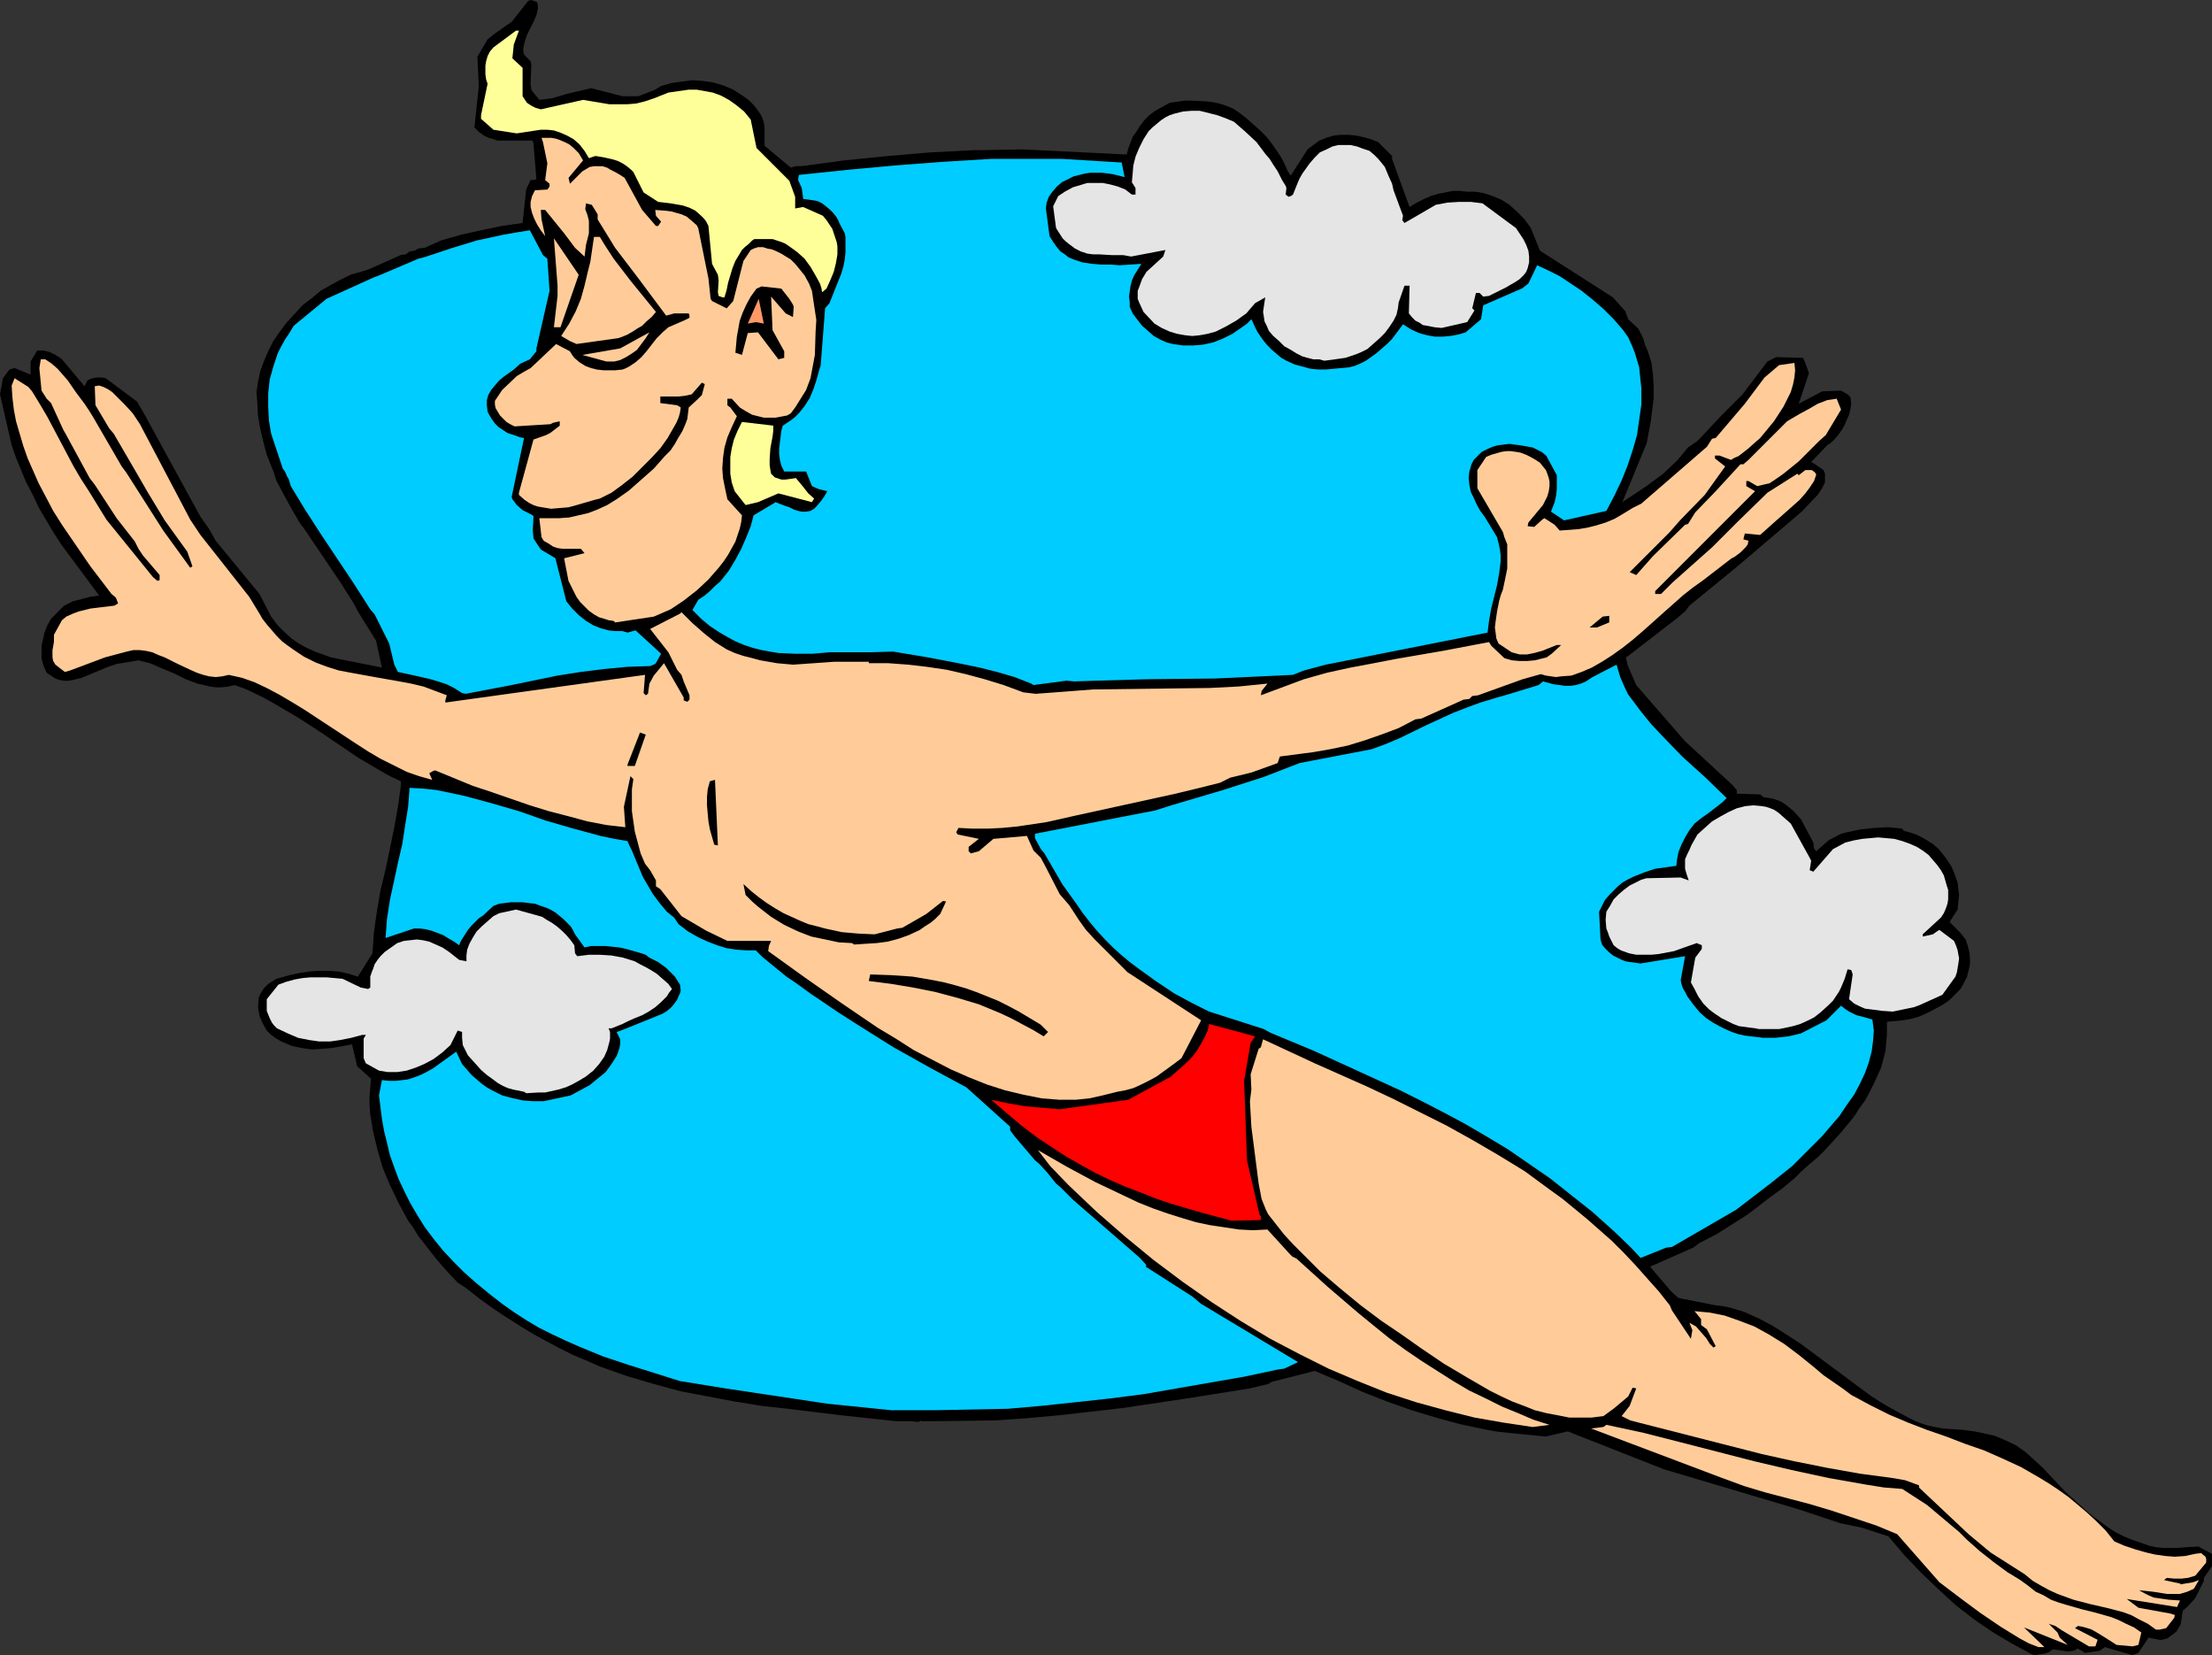
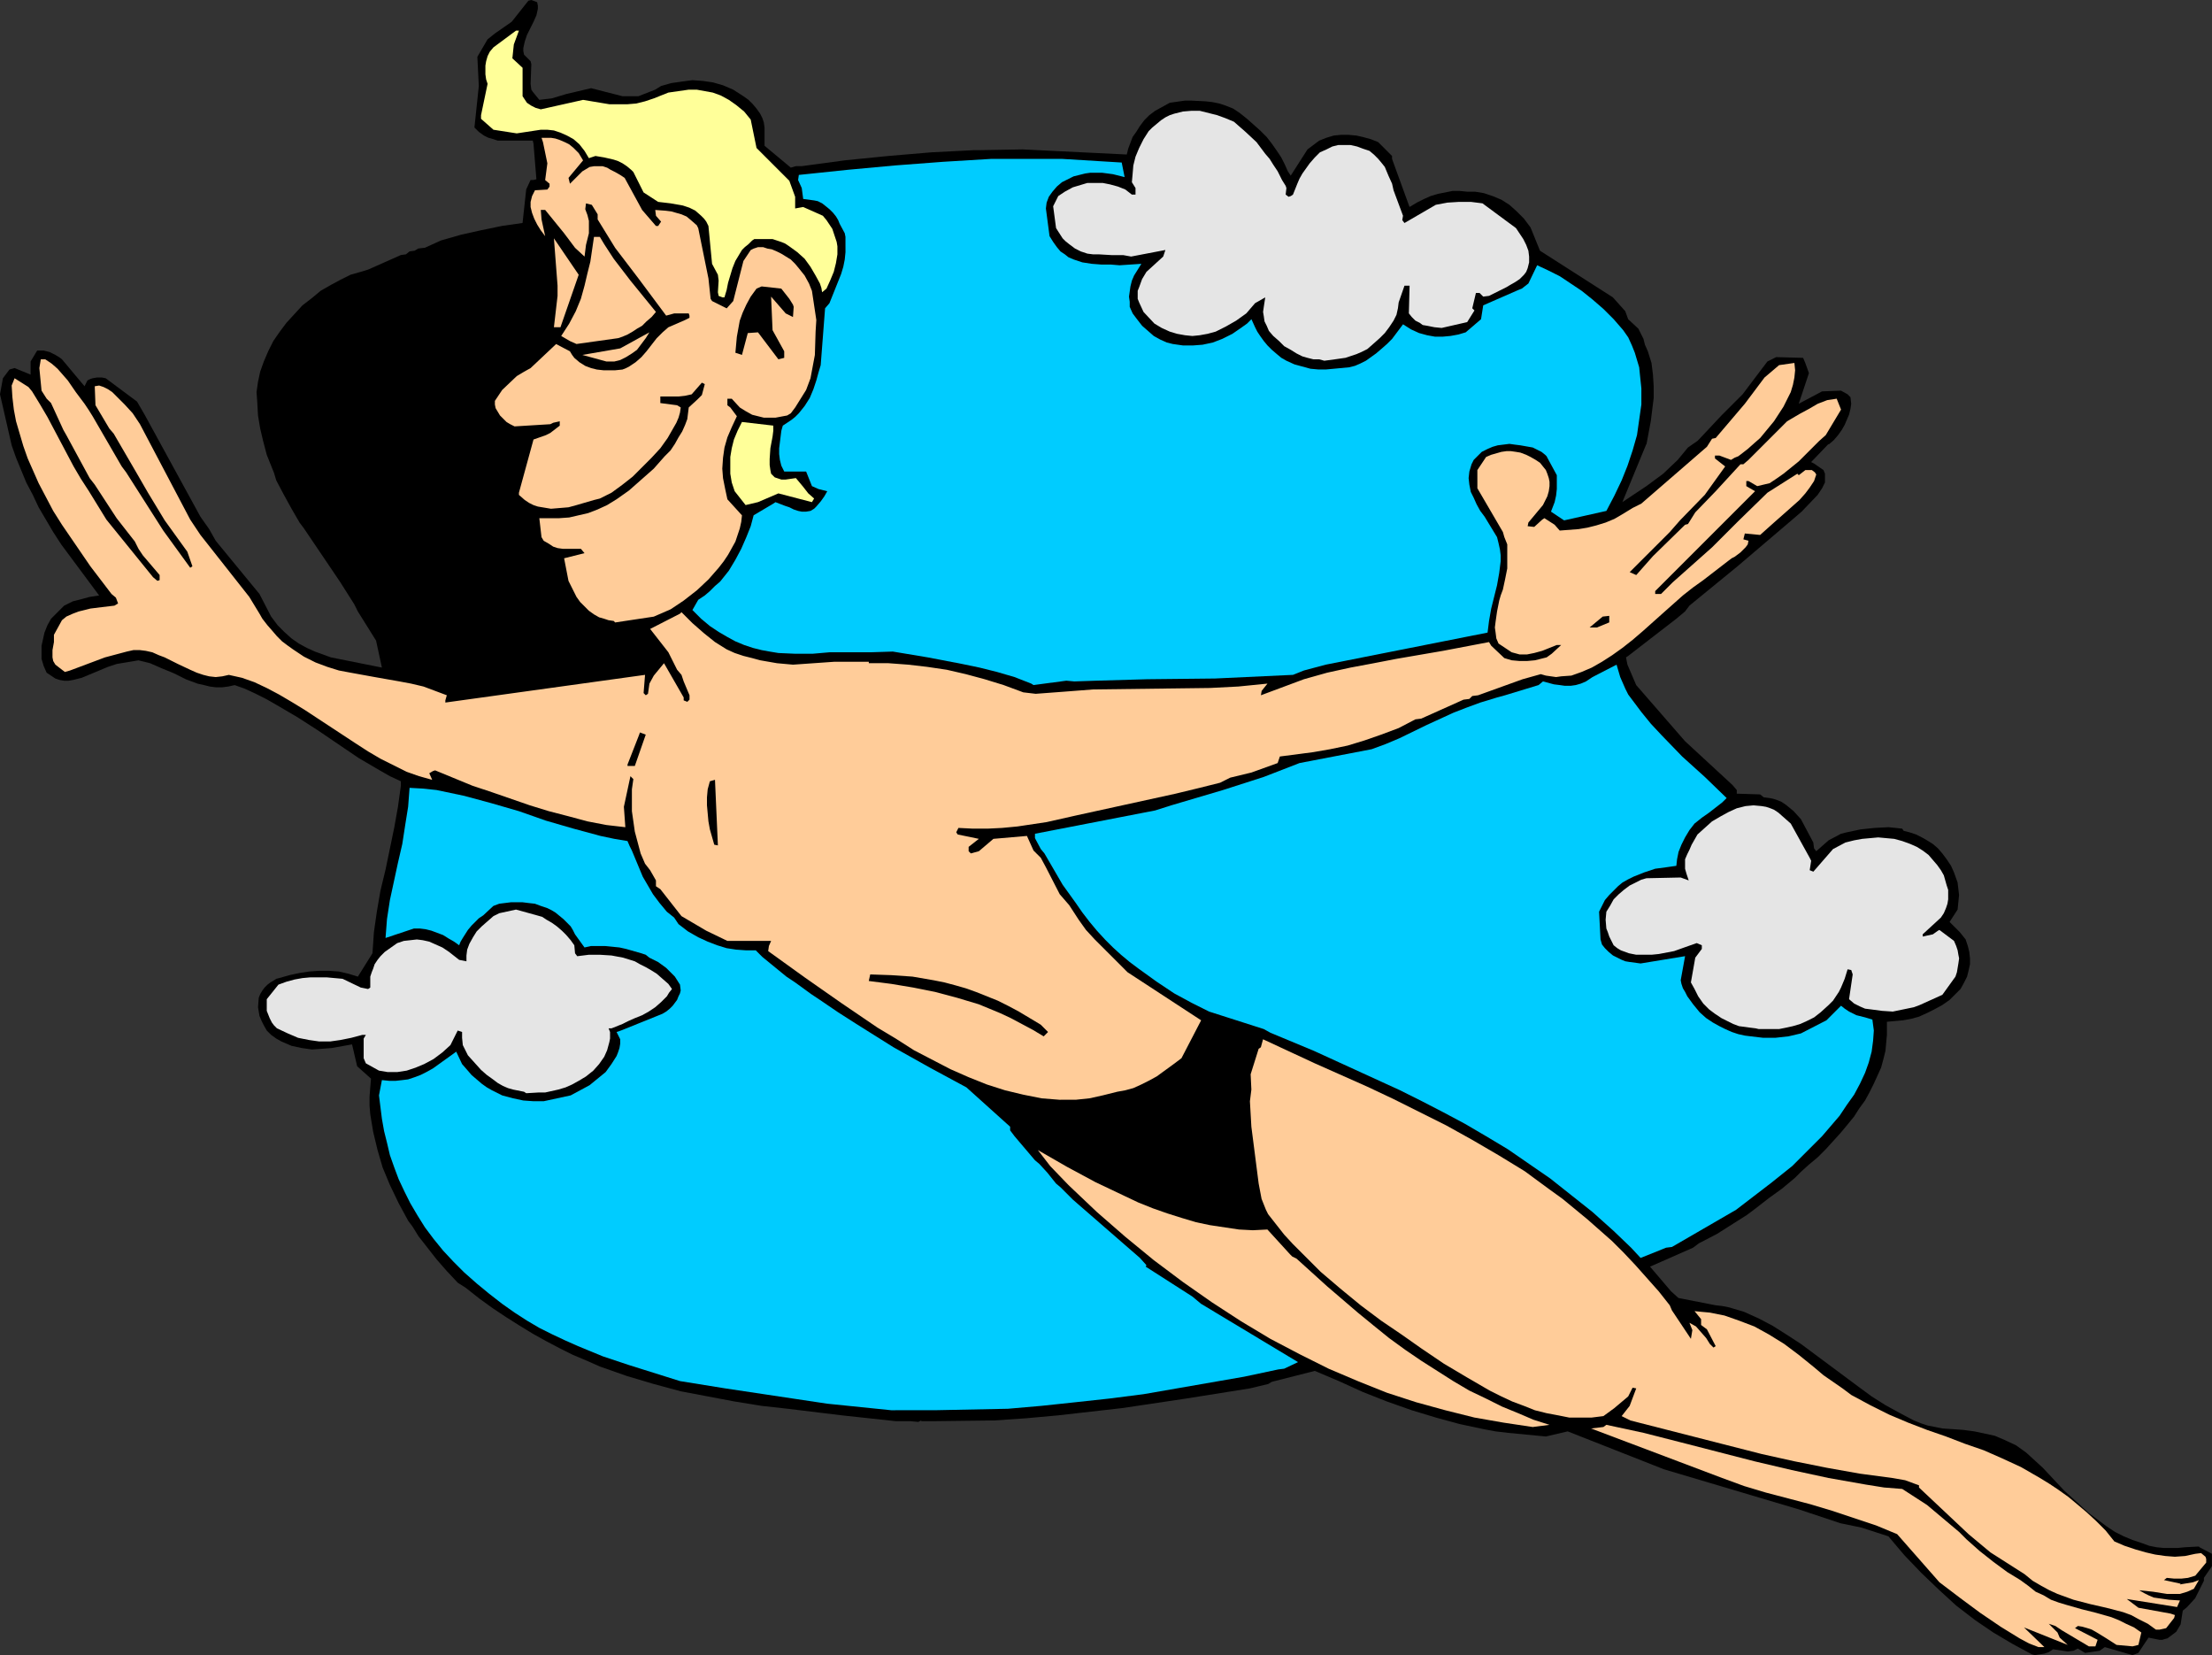
<svg xmlns="http://www.w3.org/2000/svg" xmlns:ns1="http://sodipodi.sourceforge.net/DTD/sodipodi-0.dtd" xmlns:ns2="http://www.inkscape.org/namespaces/inkscape" version="1.0" width="129.766mm" height="97.072mm" id="svg26" ns1:docname="Diver 13.wmf">
  <rect width="100%" height="100%" fill="#333333" stroke="none" />
  <ns1:namedview id="namedview26" pagecolor="#ffffff" bordercolor="#000000" borderopacity="0.25" ns2:showpageshadow="2" ns2:pageopacity="0.0" ns2:pagecheckerboard="0" ns2:deskcolor="#d1d1d1" ns2:document-units="mm" />
  <defs id="defs1">
    <pattern id="WMFhbasepattern" patternUnits="userSpaceOnUse" width="6" height="6" x="0" y="0" />
  </defs>
  <path style="fill:#000000;fill-opacity:1;fill-rule:evenodd;stroke:none" d="m 450.54,366.726 -2.101,-1.131 -2.101,-1.131 -4.363,-2.585 -4.04,-2.746 -4.202,-3.231 -3.878,-3.554 -3.878,-3.716 -3.717,-3.877 -3.555,-4.2 -5.979,-1.939 -4.686,-0.969 -9.211,-3.07 -29.896,-8.885 -21.331,-8.401 -4.848,1.131 -8.403,-0.808 -2.747,-0.323 -2.586,-0.485 -5.333,-1.131 -5.333,-1.454 -5.333,-1.616 -5.494,-1.939 -5.333,-2.1 -5.333,-2.423 -5.333,-2.262 -9.534,2.423 -0.808,0.485 -4.04,0.969 -7.11,1.131 -7.11,1.131 -14.059,2.1 -7.11,0.808 -7.11,0.808 -7.11,0.646 -7.11,0.485 -13.413,0.162 h -2.747 v -0.162 l -0.646,0.323 -1.778,-0.162 h -3.232 l -11.958,-1.292 -11.958,-1.454 -5.818,-0.646 -5.979,-0.969 -5.979,-1.131 -5.979,-1.131 -5.979,-1.616 -5.979,-1.777 -5.979,-2.1 -2.909,-1.292 -3.07,-1.292 -2.909,-1.454 -3.07,-1.616 -2.909,-1.616 -2.909,-1.777 -3.07,-1.939 -2.909,-1.939 -2.909,-2.1 -3.07,-2.423 -1.778,-1.131 -2.424,-2.585 -2.262,-2.585 -4.04,-5.17 -1.293,-2.1 -0.97,-1.292 -2.101,-3.877 -1.939,-4.039 -1.616,-3.877 -1.131,-3.877 -0.97,-4.039 -0.323,-1.939 -0.323,-1.939 -0.162,-1.939 v -1.939 l 0.162,-2.1 0.162,-1.939 -3.07,-2.746 -1.131,-4.847 -4.525,0.808 -2.101,0.162 -2.262,0.162 -2.262,-0.323 -2.262,-0.485 -1.131,-0.485 -1.131,-0.485 -1.131,-0.646 -1.131,-0.808 -0.97,-0.969 -0.646,-1.131 -0.485,-0.969 -0.485,-1.131 -0.162,-0.969 -0.162,-0.969 0.162,-2.1 0.323,-0.808 0.485,-0.808 0.485,-0.646 0.646,-0.646 0.646,-0.485 0.808,-0.485 0.485,-0.323 0.646,-0.162 2.262,-0.646 2.262,-0.485 2.101,-0.323 2.262,-0.162 h 2.101 l 2.262,0.162 2.101,0.485 2.101,0.646 3.232,-5.17 0.162,-2.262 0.162,-2.423 0.646,-4.523 0.808,-4.685 1.131,-4.685 1.939,-9.37 0.808,-4.523 0.646,-4.685 v -0.969 0 l -2.424,-1.131 -2.262,-1.292 -4.686,-2.746 -4.525,-3.07 -4.525,-3.07 -4.525,-2.908 -4.686,-2.746 -2.262,-1.292 -2.262,-1.131 -2.424,-1.131 -2.262,-0.808 -1.454,0.323 -1.293,0.162 h -1.454 l -1.293,-0.162 -1.293,-0.323 -1.454,-0.323 -2.586,-0.969 -2.586,-1.292 -2.747,-1.131 -2.586,-1.131 -1.293,-0.323 -1.293,-0.323 -4.848,0.808 -1.939,0.646 -1.939,0.808 -1.939,0.808 -1.939,0.808 -1.939,0.485 -0.97,0.162 h -0.97 l -0.97,-0.162 -0.97,-0.323 -0.97,-0.646 -0.97,-0.646 -0.646,-1.454 -0.485,-1.616 v -1.454 -1.454 l 0.323,-1.454 0.323,-1.454 0.646,-1.616 0.808,-1.454 2.909,-2.908 0.97,-0.485 0.97,-0.485 1.939,-0.485 1.778,-0.485 2.101,-0.323 -8.403,-11.309 -1.778,-2.746 -1.616,-2.746 -1.616,-2.746 L 7.272,109.695 5.818,106.948 4.686,104.202 3.555,101.456 2.586,98.709 0,87.4 0.646,83.846 2.101,81.908 3.232,81.585 6.787,83.038 V 80.131 L 8.242,77.707 H 9.696 l 1.293,0.323 0.646,0.323 0.646,0.323 0.808,0.485 0.646,0.485 v 0 l 5.01,5.977 0.646,-1.292 0.646,-0.323 0.485,-0.162 0.97,-0.162 h 1.131 l 0.808,0.162 6.949,5.17 1.778,3.07 12.282,22.456 1.939,2.746 1.454,2.585 9.696,11.793 2.586,5.008 1.454,1.939 1.454,1.454 1.616,1.454 1.616,1.131 1.778,0.969 1.778,0.808 1.778,0.646 1.778,0.646 11.312,2.262 -1.293,-5.977 -4.04,-6.462 -0.808,-1.616 -3.07,-4.847 -8.08,-11.955 -0.97,-1.292 -1.778,-3.07 -1.778,-3.231 -1.616,-3.07 -0.485,-1.616 -0.646,-1.616 -0.97,-2.423 -0.808,-3.07 -0.646,-2.746 -0.485,-2.908 -0.162,-2.908 -0.162,-2.262 0.323,-2.262 0.485,-2.262 0.808,-2.262 0.97,-2.262 1.131,-2.262 1.454,-2.1 1.454,-1.939 1.778,-1.939 1.778,-1.939 2.101,-1.616 1.939,-1.616 2.262,-1.292 2.101,-1.131 2.262,-1.131 2.262,-0.646 1.616,-0.485 7.272,-3.231 1.131,-0.162 0.808,-0.646 1.131,-0.162 0.808,-0.485 1.454,-0.162 3.555,-1.616 4.525,-1.292 4.363,-0.969 4.686,-0.969 4.525,-0.646 0.808,-7.431 0.97,-2.1 h 0.646 l 0.646,-0.162 -0.646,-7.916 -0.162,-0.646 h -3.07 -1.616 -2.101 -0.97 l -0.97,-0.323 -1.131,-0.323 -0.97,-0.485 -1.131,-0.808 -0.97,-0.969 0.97,-9.209 -0.323,-6.462 2.262,-3.877 1.616,-1.292 3.717,-2.585 0.646,-0.808 3.07,-3.877 L 117.806,0 l 1.293,0.485 v 0 l 0.162,0.808 v 0.646 l -0.323,1.454 -0.646,1.454 -1.454,2.908 -0.485,1.454 -0.323,1.454 v 0.646 l 0.162,0.808 1.454,1.454 0.162,0.646 -0.162,4.362 0.162,1.292 0.323,0.485 1.454,1.777 2.747,-0.323 3.232,-0.969 5.494,-1.292 6.949,1.777 h 3.555 l 3.717,-1.454 1.293,-0.808 2.262,-0.646 2.262,-0.323 2.424,-0.323 2.262,0.162 2.262,0.323 2.262,0.646 2.262,0.969 2.262,1.454 1.131,0.808 0.97,0.969 0.808,0.969 0.808,1.131 0.485,0.969 0.323,0.969 0.162,1.131 v 0.969 3.07 l 5.818,4.847 1.131,-0.323 h 1.293 l 9.534,-1.292 9.696,-0.969 9.534,-0.808 9.534,-0.485 h 1.454 l 9.211,-0.162 23.109,1.131 0.323,-1.292 0.485,-1.292 0.485,-1.292 0.808,-1.131 0.808,-1.292 0.97,-1.292 1.131,-1.131 1.293,-0.969 3.232,-1.777 3.394,-0.485 h 1.293 l 3.232,0.162 1.454,0.162 1.616,0.323 1.454,0.485 1.616,0.646 1.454,0.969 1.616,1.292 1.454,1.292 1.454,1.292 1.454,1.454 1.131,1.454 1.131,1.616 0.97,1.454 0.808,1.616 0.646,1.454 0.646,0.969 3.717,-5.816 2.586,-1.939 1.616,-0.646 1.616,-0.485 1.616,-0.162 h 1.616 l 1.778,0.162 1.454,0.323 1.778,0.485 1.616,0.646 3.07,3.07 v 0.646 l 3.878,10.663 1.616,-0.969 1.616,-0.808 1.454,-0.646 1.616,-0.485 1.616,-0.323 1.616,-0.323 h 1.616 l 1.616,0.162 h 1.778 l 1.939,0.323 1.939,0.646 1.939,0.808 1.778,1.131 1.616,1.454 1.616,1.616 1.454,1.939 2.101,5.17 16.16,10.339 2.747,3.07 0.646,1.777 2.262,2.1 1.131,2.262 0.323,1.292 0.646,1.454 0.808,2.585 0.323,2.585 0.162,2.585 V 88.208 l -0.323,2.585 -0.323,2.585 -0.97,5.17 v -0.162 l -5.333,12.924 5.333,-3.554 3.717,-2.746 3.232,-3.07 2.262,-2.746 2.101,-1.454 0.485,-0.485 4.848,-5.17 4.686,-4.685 5.494,-7.27 1.939,-0.969 5.979,0.162 0.485,1.131 0.808,2.262 -2.262,6.785 5.171,-2.746 4.202,-0.162 1.454,0.808 0.646,0.646 0.162,1.454 -0.162,1.131 -0.323,1.292 -0.485,1.131 -0.485,1.131 -0.646,1.131 -0.808,1.131 -0.97,1.131 -1.131,0.969 v -0.162 l -3.878,4.039 0.646,0.323 2.101,1.454 0.323,0.808 v 0.646 0.646 0.646 l -0.323,0.646 -0.323,0.646 -0.97,1.454 -3.555,3.716 -2.262,1.939 -11.958,10.178 -10.666,8.724 -0.97,1.292 -1.939,1.616 -10.666,8.239 -0.485,0.323 0.323,1.616 1.939,4.523 10.827,12.44 10.504,9.693 0.97,1.131 v 0.808 l 5.171,0.162 0.808,0.646 1.293,0.162 0.808,0.162 0.97,0.323 0.808,0.323 0.97,0.646 0.808,0.646 0.97,0.808 1.616,1.777 2.747,5.17 0.162,1.292 0.485,0.646 2.747,-2.423 2.747,-1.454 1.293,-0.323 3.07,-0.646 3.07,-0.323 3.07,-0.162 1.616,0.162 1.454,0.162 0.323,0.485 1.293,0.323 1.454,0.485 1.293,0.646 1.131,0.646 1.293,0.808 1.131,0.969 0.97,1.131 0.97,1.292 0.97,1.454 0.646,1.454 0.808,2.262 0.323,2.746 -0.323,3.231 -1.778,2.746 2.262,2.262 1.293,1.616 0.485,1.454 0.323,1.292 0.162,1.454 v 1.292 l -0.323,1.454 -0.323,1.292 -0.646,1.292 -0.808,1.454 -2.424,2.423 -1.616,1.131 -1.778,0.969 -1.616,0.808 -1.778,0.808 -1.778,0.485 -1.778,0.323 -1.778,0.162 -1.778,0.162 v 2.908 l -0.162,1.777 -0.162,1.777 -0.485,1.939 -0.485,1.777 -0.808,1.777 -0.808,1.777 -0.97,1.939 -0.97,1.777 -1.293,1.777 -1.131,1.777 -1.454,1.777 -1.616,1.939 -1.616,1.777 -1.616,1.777 -1.778,1.777 -1.939,1.616 -1.616,1.454 -1.454,1.454 -2.909,2.423 -2.909,2.1 -2.909,2.262 -1.939,1.454 -6.626,4.2 -4.04,2.1 -1.293,0.969 -9.534,4.2 4.686,5.493 1.616,1.454 8.242,1.616 1.454,0.162 1.616,0.323 1.616,0.485 1.616,0.485 3.232,1.454 3.07,1.616 3.07,1.939 3.232,2.1 12.605,9.37 3.07,2.262 3.07,1.939 3.232,1.777 3.07,1.616 1.616,0.646 1.454,0.485 1.616,0.323 1.616,0.323 2.424,0.162 2.262,0.162 2.424,0.323 2.262,0.485 2.262,0.485 2.262,0.969 2.424,1.131 1.131,0.808 1.131,0.808 3.717,3.393 4.686,5.008 1.778,1.616 v 0 l 3.717,3.393 1.939,1.454 1.939,1.454 1.939,1.292 1.939,0.969 1.939,0.808 1.939,0.646 1.778,0.646 1.616,0.323 1.616,0.162 h 1.616 1.454 l 1.616,-0.162 3.07,-0.162 0.162,0.162 2.747,1.454 v 2.746 l -1.778,2.585 v 0.646 l -1.939,3.877 -1.778,1.939 -0.97,0.808 -0.485,3.07 -0.485,0.808 -0.485,0.808 -0.646,0.485 -0.646,0.485 -0.646,0.485 -0.646,0.162 -0.485,0.162 h -0.646 l -2.424,-0.485 -2.262,3.393 -0.808,0.323 -0.485,0.162 -6.141,-1.777 -1.131,0.808 -3.232,0.485 -1.616,-0.969 -0.97,0.485 -1.293,0.162 -3.232,-0.485 -0.485,0.323 -0.485,0.323 -0.97,0.323 -2.101,0.323 z" id="path1" />
  <path style="fill:#ffcc99;fill-opacity:1;fill-rule:evenodd;stroke:none" d="m 451.995,365.111 -2.101,-0.808 -2.101,-1.131 -2.101,-1.292 -2.101,-1.292 -4.525,-3.07 -4.363,-3.231 v 0 l -4.686,-3.554 -9.373,-10.663 -4.686,-1.939 -4.848,-1.616 -4.848,-1.616 -4.848,-1.454 -9.858,-2.585 -4.848,-1.454 -4.848,-1.777 -29.088,-10.986 2.747,-0.323 0.646,-0.485 8.242,1.777 8.242,2.1 16.322,4.2 8.242,1.939 8.242,1.777 8.242,1.454 4.04,0.646 4.04,0.323 5.494,3.554 7.11,5.977 1.616,1.616 2.909,2.585 3.07,2.423 3.07,2.262 2.909,1.777 1.778,1.292 1.616,1.292 1.778,0.808 1.616,0.969 1.778,0.646 1.616,0.485 3.394,0.969 3.232,0.808 3.394,0.969 1.616,0.646 1.616,0.808 1.778,0.808 1.616,1.131 -0.646,2.746 -1.293,0.323 -3.555,-0.323 -2.262,-1.454 -2.101,-1.292 -1.131,-0.646 -0.97,-0.323 -1.131,-0.323 -0.97,-0.162 -0.646,0.485 5.01,2.585 -0.485,1.454 h -1.454 l -5.979,-3.554 -1.454,-0.969 -1.454,-0.485 1.939,1.939 0.485,1.131 1.778,1.616 -9.696,-3.877 4.525,4.362 z" id="path2" />
  <path style="fill:#ffcc99;fill-opacity:1;fill-rule:evenodd;stroke:none" d="m 478.82,361.234 h -0.808 l -1.778,-1.292 -1.939,-0.969 -1.778,-0.969 -1.778,-0.646 -3.717,-0.969 -3.555,-0.808 -3.717,-0.969 -1.778,-0.646 -1.778,-0.646 -1.778,-0.808 -1.778,-0.969 -1.939,-1.131 -1.778,-1.454 -7.595,-4.847 -4.848,-4.039 -10.989,-10.339 v -0.485 l -3.07,-1.131 -2.747,-0.485 -7.272,-0.969 -7.272,-1.292 -7.272,-1.454 -7.272,-1.616 -14.544,-3.716 -14.544,-3.716 -1.939,-0.969 1.778,-2.262 1.454,-3.877 -0.808,-0.162 -0.97,1.939 -3.07,2.585 -2.424,1.777 -2.586,0.323 h -2.424 -2.586 l -2.424,-0.485 -2.586,-0.485 -2.586,-0.646 -2.424,-0.969 -2.586,-0.969 -2.424,-1.131 -2.586,-1.292 -5.01,-2.908 -5.171,-3.07 -5.01,-3.393 -4.363,-3.07 -4.525,-3.07 -4.525,-3.393 -4.525,-3.716 -4.363,-3.716 -4.04,-4.039 -2.101,-2.1 -1.939,-2.1 -1.778,-2.262 -1.778,-2.262 -0.485,-0.969 -0.323,-0.808 -0.646,-1.616 -0.646,-3.393 -1.616,-12.601 -0.323,-5.654 0.323,-2.585 -0.162,-3.393 1.778,-5.654 0.485,-0.323 0.485,-1.777 11.474,5.331 5.818,2.585 5.818,2.585 5.818,2.746 5.818,2.908 5.818,2.908 5.818,3.231 5.818,3.393 5.818,3.554 5.494,4.039 2.909,2.1 2.747,2.262 2.747,2.262 2.747,2.423 2.747,2.423 2.586,2.585 2.586,2.746 2.586,2.908 2.586,2.908 2.424,3.07 0.485,1.131 4.202,6.301 0.323,-1.939 -0.646,-1.616 1.454,0.808 1.131,1.292 1.131,1.292 0.808,1.292 0.808,0.808 0.485,-0.323 -1.939,-3.716 -1.293,-0.969 v -1.292 l -1.454,-1.777 1.616,0.162 1.778,0.162 3.232,0.646 3.232,1.131 3.394,1.292 3.232,1.777 3.394,2.1 3.232,2.423 3.394,2.746 2.101,1.777 2.101,1.454 2.101,1.454 1.939,1.454 4.202,2.262 4.202,2.1 4.202,1.777 4.202,1.616 4.202,1.454 4.202,1.616 4.202,1.454 4.04,1.777 4.202,1.939 4.202,2.423 2.101,1.292 1.939,1.292 2.262,1.616 1.939,1.616 2.101,1.777 2.101,1.939 2.101,2.1 1.939,2.423 2.262,0.969 2.424,0.808 2.262,0.646 2.101,0.485 2.262,0.323 2.101,0.162 2.262,-0.162 2.262,-0.485 1.293,-0.162 0.97,0.808 0.162,0.485 v 0.808 l -2.424,2.908 -1.616,0.485 -1.454,0.162 h -1.616 l -1.616,-0.162 -0.646,0.485 3.717,0.808 -0.162,0.162 2.909,-0.485 1.293,-0.485 -1.131,1.939 -1.454,0.646 -1.616,0.485 h -1.454 -1.454 l -3.07,-0.485 -3.07,-0.323 1.131,0.646 0.97,0.485 1.131,0.485 1.131,0.162 2.262,0.323 2.424,0.162 -0.646,1.454 -11.15,-1.777 2.586,1.939 7.11,1.292 0.97,0.323 -0.162,0.646 -1.778,2.262 z" id="path3" />
  <path style="fill:#ffcc99;fill-opacity:1;fill-rule:evenodd;stroke:none" d="m 339.844,316.322 -6.464,-0.969 -6.464,-1.131 -6.464,-1.616 -6.464,-1.777 -6.464,-2.1 -6.464,-2.585 -6.464,-2.746 -6.464,-3.231 -6.464,-3.393 -6.464,-3.877 -6.464,-4.2 -6.464,-4.524 -6.464,-4.847 -6.302,-5.17 -6.302,-5.493 -6.302,-5.977 -4.04,-4.2 -2.747,-3.554 6.464,3.716 6.302,3.393 6.464,3.07 3.07,1.454 3.232,1.292 3.232,1.131 3.07,0.969 3.232,0.969 3.07,0.646 3.232,0.485 3.232,0.485 3.07,0.162 3.232,-0.162 5.01,5.493 0.485,0.485 0.97,0.485 6.787,6.139 6.787,5.816 3.555,2.908 3.394,2.746 3.555,2.585 3.555,2.423 3.555,2.262 3.555,2.262 3.555,2.1 3.717,1.777 3.555,1.777 3.555,1.454 3.394,1.454 3.555,1.131 z" id="path4" />
  <path style="fill:#00ccff;fill-opacity:1;fill-rule:evenodd;stroke:none" d="m 197.637,312.606 -14.221,-1.454 -22.624,-3.393 -10.019,-1.616 -11.312,-3.554 -5.818,-1.939 -5.494,-2.262 -2.909,-1.292 -2.747,-1.292 -2.909,-1.454 -2.747,-1.616 -2.747,-1.777 -2.747,-1.939 -2.909,-2.262 -2.747,-2.262 -2.747,-2.423 -2.424,-2.423 -2.262,-2.423 -2.101,-2.585 -1.939,-2.585 -1.616,-2.585 -1.616,-2.746 -1.293,-2.585 -1.293,-2.746 -0.97,-2.585 -0.97,-2.746 -0.646,-2.746 -0.646,-2.585 -0.485,-2.746 -0.323,-2.585 -0.323,-2.585 0.646,-3.393 1.616,0.162 h 1.454 l 1.454,-0.162 1.293,-0.162 1.454,-0.485 1.293,-0.485 1.293,-0.646 1.454,-0.808 5.171,-3.716 1.293,2.746 1.131,1.292 0.97,1.131 1.131,0.969 1.131,0.969 1.131,0.808 1.131,0.646 2.262,1.131 2.424,0.646 2.262,0.485 2.262,0.162 h 2.262 l 5.979,-1.292 4.202,-2.262 3.555,-2.908 1.293,-1.777 1.131,-1.777 0.323,-0.808 0.323,-0.969 0.162,-0.969 v -0.969 l -0.808,-1.616 0.97,-0.323 9.211,-3.716 0.808,-0.485 0.808,-0.646 0.646,-0.646 0.485,-0.646 0.485,-0.646 0.323,-0.808 0.323,-0.646 0.162,-0.646 -0.162,-1.292 -1.131,-1.777 -0.485,-0.485 -0.646,-0.646 -0.808,-0.808 -1.778,-1.292 -1.939,-0.969 -0.808,-0.646 -0.97,-0.323 -3.394,-0.969 -1.454,-0.323 -1.616,-0.162 -1.616,-0.162 h -1.454 -1.616 l -1.454,0.323 -2.101,-2.908 -0.485,-0.969 -0.485,-0.808 -0.808,-0.808 -0.808,-0.808 -1.778,-1.454 -0.808,-0.485 -0.97,-0.485 -1.454,-0.485 -1.293,-0.485 -1.454,-0.162 -1.293,-0.162 h -1.293 -1.293 l -2.586,0.323 -1.293,0.485 -2.262,2.1 -0.97,0.646 -0.808,0.808 -0.808,0.808 -0.808,0.969 -1.131,1.777 -0.485,0.808 -0.323,0.808 -1.131,-0.808 -1.131,-0.646 -1.293,-0.808 -1.293,-0.485 -1.293,-0.485 -1.293,-0.323 -1.293,-0.162 h -1.293 l -6.302,2.1 0.323,-4.2 0.646,-4.2 1.778,-8.239 0.97,-4.2 0.646,-4.2 0.646,-4.039 0.323,-4.2 2.909,0.162 3.07,0.323 3.07,0.646 3.07,0.646 5.979,1.616 6.141,1.777 5.979,2.1 6.141,1.777 5.979,1.616 3.07,0.646 2.909,0.485 0.485,1.131 0.485,0.969 0.808,1.939 1.616,3.877 1.131,1.939 1.131,1.939 1.454,1.939 1.616,1.939 1.616,1.292 0.97,1.454 2.101,1.616 2.262,1.292 2.101,0.969 2.101,0.808 2.101,0.646 2.101,0.323 2.262,0.162 h 2.101 l 1.454,1.454 1.778,1.454 3.555,2.908 1.939,1.292 1.778,1.292 1.778,1.292 1.939,1.292 4.04,2.746 4.04,2.585 8.242,5.17 8.08,4.524 8.08,4.362 9.696,8.724 v 0.808 l 0.97,1.292 4.525,5.331 0.97,0.808 1.778,1.939 1.939,2.423 0.97,0.808 2.747,2.746 14.867,12.924 1.454,1.616 -0.162,0.323 10.342,6.624 1.939,1.616 21.493,12.924 -3.07,1.454 -1.293,0.162 -7.595,1.616 -7.434,1.292 -7.434,1.292 -7.434,1.292 -7.595,0.969 -7.434,0.808 -7.595,0.808 -7.434,0.646 -16.16,0.323 h -5.818 -2.262 z" id="path5" />
  <path style="fill:#00ccff;fill-opacity:1;fill-rule:evenodd;stroke:none" d="m 363.761,278.841 -2.101,-2.262 -3.878,-3.716 -4.686,-4.2 -4.686,-3.716 -4.686,-3.716 -4.686,-3.231 -4.686,-3.231 -4.848,-2.908 -4.686,-2.746 -4.848,-2.585 -4.686,-2.423 -4.848,-2.423 -9.534,-4.362 -9.534,-4.362 -9.696,-4.039 -1.454,-0.808 -12.12,-3.877 -3.878,-1.939 -3.878,-2.1 -3.878,-2.585 -4.04,-2.908 -1.939,-1.454 -1.939,-1.616 -1.778,-1.616 -1.778,-1.777 -1.778,-1.939 -1.616,-1.939 -1.616,-2.1 -1.454,-2.1 -2.909,-4.039 -4.04,-6.947 -0.808,-0.969 -1.293,-2.423 v -0.969 l 26.664,-5.17 3.555,-1.131 11.474,-3.393 9.05,-2.908 7.918,-3.07 15.998,-3.07 3.07,-1.131 3.07,-1.292 5.979,-2.908 5.979,-2.746 2.909,-1.131 3.07,-1.131 1.616,-0.485 2.101,-0.646 1.778,-0.485 7.434,-2.262 0.97,-0.808 2.424,0.646 1.293,0.162 1.131,0.162 h 1.293 l 1.131,-0.162 1.131,-0.323 1.131,-0.485 1.454,-0.969 5.333,-2.746 0.808,2.746 1.131,2.585 0.646,1.292 0.97,1.292 0.97,1.292 0.97,1.292 2.101,2.585 2.262,2.423 4.686,4.847 5.01,4.524 4.848,4.685 -0.97,0.969 -2.909,2.262 -1.616,1.131 -1.616,1.292 -1.131,1.454 -0.97,1.616 -0.808,1.616 -0.646,1.616 -0.323,1.616 -0.162,1.454 -2.262,0.323 -2.424,0.323 -2.424,0.808 -2.424,0.969 -1.293,0.646 -1.131,0.646 -0.97,0.808 -0.97,0.969 -0.97,0.969 -0.97,1.131 -0.646,1.292 -0.646,1.292 0.323,6.139 0.323,1.131 0.646,0.808 0.808,0.808 0.97,0.808 0.97,0.485 0.97,0.485 0.808,0.323 0.97,0.162 2.424,0.323 9.858,-1.616 -0.97,5.331 0.162,0.808 0.323,0.969 0.485,0.808 0.485,0.969 1.293,1.777 1.454,1.777 1.454,1.292 1.454,0.969 1.454,0.808 1.293,0.646 1.454,0.646 1.454,0.485 1.454,0.323 1.293,0.162 2.747,0.323 h 2.747 l 2.909,-0.323 2.747,-0.646 5.656,-2.908 3.232,-3.231 0.808,0.646 0.97,0.646 1.616,0.808 1.939,0.485 1.616,0.485 0.323,2.423 -0.162,2.262 -0.323,2.423 -0.646,2.423 -0.808,2.262 -1.131,2.423 -1.293,2.423 -1.616,2.262 -1.616,2.423 -1.939,2.262 -1.939,2.262 -4.363,4.362 -2.262,2.262 -4.848,3.877 -0.646,0.485 -6.949,5.331 -14.221,8.239 -1.293,0.162 z" id="path6" />
-   <path style="fill:#ff0000;fill-opacity:1;fill-rule:evenodd;stroke:none" d="m 273.104,270.602 -6.626,-1.777 -6.626,-1.939 -3.394,-1.131 -3.232,-1.292 -3.394,-1.292 -3.394,-1.454 -3.394,-1.616 -3.232,-1.777 -3.394,-1.939 -3.232,-2.1 -3.394,-2.262 -3.394,-2.585 -3.232,-2.746 -3.394,-2.908 3.878,0.808 3.717,0.646 3.717,0.323 1.939,0.162 1.939,0.162 15.19,-2.1 9.534,-5.17 0.485,-0.485 1.293,-1.131 1.454,-1.292 1.293,-1.292 1.131,-1.454 0.97,-1.616 0.808,-1.454 0.646,-1.454 0.323,-1.454 10.181,2.746 -0.97,1.454 -1.454,8.401 0.646,17.609 2.747,11.955 0.323,0.485 v 0.808 z" id="path7" />
  <path style="fill:#ffcc99;fill-opacity:1;fill-rule:evenodd;stroke:none" d="m 234.966,243.784 -4.04,-0.323 -4.04,-0.808 -4.04,-0.969 -4.04,-1.292 -4.04,-1.616 -4.04,-1.777 -4.04,-2.1 -4.04,-2.1 -4.04,-2.585 -4.04,-2.423 -8.08,-5.493 -8.08,-5.654 -8.08,-5.816 0.162,-1.131 0.485,-1.131 h -9.696 l -4.686,-2.262 -5.494,-3.231 -4.686,-5.977 -0.97,-0.646 v -1.292 l -1.293,-2.262 -1.131,-1.454 v 0 l -0.97,-2.262 -0.646,-2.423 -0.646,-2.423 -0.323,-2.262 -0.323,-2.262 v -2.423 -2.423 l 0.323,-2.262 -0.646,-0.646 -1.454,6.785 0.323,4.523 -4.202,-0.485 -4.202,-0.808 -4.202,-1.131 -4.363,-1.131 -4.202,-1.292 -4.202,-1.454 -4.202,-1.454 -4.363,-1.454 -8.242,-3.393 -0.485,0.162 -0.808,0.485 0.646,1.454 -2.909,-0.808 -2.747,-0.969 -2.909,-1.454 -2.909,-1.454 -2.747,-1.616 -2.747,-1.777 -5.656,-3.716 -5.656,-3.716 -2.909,-1.777 -2.747,-1.616 -2.747,-1.454 -2.747,-1.292 -2.747,-0.969 -2.909,-0.646 -1.454,0.323 -1.454,0.162 -1.454,-0.162 -1.293,-0.323 -1.454,-0.485 -1.454,-0.646 -2.747,-1.292 -2.909,-1.454 -1.293,-0.485 -1.454,-0.646 -1.454,-0.323 -1.293,-0.162 h -1.454 l -1.454,0.323 -4.848,1.292 -7.757,2.908 -1.131,0.323 -2.101,-1.616 -0.485,-0.808 -0.162,-0.808 v -1.616 l 0.323,-1.777 v -1.616 l 1.778,-3.231 0.97,-0.808 1.454,-0.646 1.293,-0.485 1.293,-0.323 1.293,-0.323 2.586,-0.323 2.747,-0.323 0.808,-0.485 -0.485,-1.292 -0.97,-0.808 -4.686,-6.139 -4.202,-6.139 -2.101,-3.07 -1.939,-3.07 -1.616,-3.07 L 8.565,107.11 6.141,101.617 5.171,98.871 4.363,96.124 3.555,93.378 3.07,90.793 2.747,88.047 2.586,85.462 l 0.646,-1.616 3.07,1.939 0.808,0.969 1.778,2.908 1.616,2.746 5.818,10.986 1.616,2.746 1.778,2.746 3.878,6.301 10.342,12.763 0.97,0.808 0.485,-0.162 v -1.131 l -3.717,-4.362 -0.97,-1.454 -0.808,-1.616 -4.04,-5.17 -4.848,-7.431 -1.131,-1.454 -5.171,-9.532 -0.646,-1.131 -2.747,-5.977 -0.97,-0.969 -1.131,-1.777 -0.485,-5.008 0.323,-1.939 h 0.97 v 0 l 1.454,0.969 1.293,1.131 1.131,1.292 1.131,1.292 1.778,2.585 1.939,2.585 0.97,1.454 0.808,1.292 6.464,11.147 0.97,1.292 8.242,12.924 5.979,8.239 0.485,-0.323 -1.131,-3.231 -5.01,-6.947 -3.717,-6.139 -2.424,-4.2 -5.171,-8.885 -0.97,-1.131 -3.07,-5.17 -0.162,-4.2 0.97,-0.162 0.97,0.323 0.97,0.485 0.97,0.646 0.97,0.969 1.778,1.777 1.778,1.939 1.616,2.423 11.15,21.164 2.262,3.393 10.827,13.732 2.262,3.716 0.646,1.131 1.131,1.454 1.131,1.292 0.97,1.131 1.131,1.131 1.293,0.969 1.131,0.808 2.424,1.616 2.586,1.292 2.586,0.969 2.586,0.808 2.586,0.485 5.333,0.969 5.494,0.969 2.586,0.485 2.747,0.646 2.586,0.969 2.586,0.969 -0.323,1.131 v 0.485 l 44.278,-6.139 -0.323,4.039 0.485,0.485 0.485,-0.323 0.323,-2.262 0.97,-1.777 2.262,-2.746 4.363,7.593 v 0.646 l 0.808,0.323 0.485,-0.485 v -0.969 l -1.293,-3.07 -0.485,-1.454 -0.97,-1.131 -1.939,-3.877 -4.04,-5.17 6.626,-3.393 0.323,-0.323 2.424,2.423 2.586,2.262 2.424,1.939 2.586,1.616 1.778,0.808 1.939,0.646 1.939,0.485 1.778,0.485 3.717,0.646 3.555,0.323 9.211,-0.646 h 7.595 v 0.323 h 4.363 l 4.363,0.323 4.202,0.485 4.363,0.646 4.202,0.969 4.202,1.131 4.202,1.292 4.363,1.616 2.747,0.323 6.464,-0.485 6.302,-0.485 25.856,-0.323 6.302,-0.323 6.464,-0.646 -1.293,1.616 -0.162,0.969 9.534,-3.554 5.171,-1.454 5.171,-1.131 5.171,-0.969 5.01,-0.969 10.342,-1.777 10.181,-1.939 0.485,0.808 2.909,2.746 1.616,0.485 1.778,0.162 h 1.616 l 1.778,-0.162 2.586,-0.646 1.131,-0.808 2.101,-1.939 h -0.97 l -3.232,1.292 -1.778,0.485 -1.616,0.323 h -1.616 l -1.778,-0.485 -2.909,-1.939 -0.485,-1.131 -0.162,-1.292 -0.162,-1.131 0.162,-1.292 0.323,-2.262 0.485,-2.423 0.323,-1.131 0.485,-1.292 0.485,-2.262 0.485,-2.423 v -1.292 -1.131 -2.908 l -0.646,-1.616 -0.323,-1.131 -5.656,-9.693 V 104.202 l 1.939,-2.908 1.131,-0.485 1.131,-0.323 1.131,-0.323 1.131,-0.162 h 0.97 l 1.131,0.162 0.97,0.162 1.293,0.485 0.97,0.485 1.131,0.646 0.97,0.646 0.646,0.808 0.646,0.808 0.323,0.808 0.323,0.969 0.162,0.808 v 0.969 l -0.162,1.131 -0.323,1.131 -0.485,0.969 -0.485,0.969 -1.616,1.939 -0.808,0.969 -0.808,0.969 -0.162,0.808 1.454,0.162 1.778,-1.616 0.485,-0.323 2.262,1.454 1.131,1.292 4.202,-0.323 1.939,-0.323 1.939,-0.485 2.101,-0.646 1.939,-0.808 1.939,-1.131 2.101,-1.292 1.939,-0.969 14.544,-12.601 1.131,-1.777 0.808,-0.162 6.464,-7.593 4.363,-5.816 3.232,-2.746 3.394,-0.485 0.162,1.616 -0.162,1.616 -0.323,1.616 -0.485,1.616 -0.808,1.616 -0.808,1.616 -2.101,3.231 -3.07,3.716 -1.293,1.131 -1.454,1.292 -1.454,1.131 -0.646,0.485 -0.808,0.323 -0.808,0.485 -2.586,-0.969 h -0.97 v 0.646 l 2.262,1.777 -4.525,6.301 -5.494,5.654 -2.262,2.585 -8.888,8.885 1.454,0.646 3.717,-4.2 7.11,-6.947 0.646,-0.162 1.616,-2.585 4.525,-4.685 5.494,-5.977 h 0.646 l 1.131,-0.969 1.131,-1.131 1.293,-1.292 6.141,-6.139 2.747,-1.616 2.101,-1.131 1.939,-1.131 2.101,-0.808 1.131,-0.162 0.97,-0.162 0.97,2.423 -3.394,5.654 -1.454,1.292 -1.454,1.454 -3.07,3.07 -3.394,2.746 -1.616,1.131 -1.454,0.969 -2.747,0.646 -1.939,-1.131 h -0.485 v 1.131 l 1.939,1.131 -22.139,22.133 v 0.646 h 1.293 l 2.586,-2.585 8.726,-7.755 1.293,-1.292 4.363,-4.362 6.626,-6.462 6.626,-4.2 0.323,0.323 1.454,-1.131 h 1.454 l 0.646,0.485 0.323,0.485 -0.485,1.454 -0.97,1.454 -0.97,1.292 -1.293,1.454 -2.909,2.585 -2.747,2.423 -3.07,2.746 -3.394,-0.323 -0.323,1.292 1.131,0.323 -0.162,0.808 -0.485,0.646 -0.485,0.485 -0.646,0.646 -1.293,0.969 -0.646,0.323 -0.646,0.485 -5.656,4.362 -2.262,1.616 -2.262,1.777 -4.363,3.877 -4.525,4.039 -2.262,1.939 -2.262,1.777 -2.262,1.616 -2.262,1.454 -2.262,1.292 -2.262,0.969 -2.262,0.808 -2.262,0.162 -1.131,0.162 -1.131,-0.162 -1.131,-0.162 -1.131,-0.323 -4.04,1.131 -9.858,3.554 -1.293,0.162 -0.646,0.646 -1.293,0.162 -9.373,4.2 -1.293,0.162 -3.717,1.939 -3.878,1.454 -3.717,1.292 -3.717,1.131 -3.878,0.808 -3.717,0.646 -7.434,0.969 -0.485,1.454 -5.818,2.1 -4.686,1.131 -2.262,1.131 -4.525,1.131 -5.333,1.292 -22.139,4.847 -6.464,1.454 -6.464,0.969 -3.394,0.323 -3.232,0.162 h -3.232 l -3.232,-0.162 -0.485,0.969 0.323,0.485 4.686,0.969 -2.262,1.777 v 0.969 l 0.485,0.485 1.778,-0.485 3.232,-2.746 7.434,-0.646 1.454,3.231 1.616,1.616 1.131,2.1 3.07,5.977 2.101,2.423 2.101,3.231 1.616,2.262 1.939,2.1 6.787,6.785 0.485,0.485 16.322,10.663 -4.363,8.401 -1.939,1.454 -1.778,1.292 -1.778,1.292 -1.778,0.969 -1.616,0.808 -1.778,0.808 -1.778,0.485 -1.778,0.323 -3.232,0.808 -2.909,0.646 -3.07,0.323 h -1.616 -1.454 z" id="path8" />
  <path style="fill:#e5e5e5;fill-opacity:1;fill-rule:evenodd;stroke:none" d="m 116.19,242.007 -2.424,-0.485 -1.131,-0.323 -1.131,-0.485 -1.131,-0.646 -1.293,-0.969 -1.131,-0.808 -1.293,-1.131 -2.909,-3.231 -1.131,-2.262 -0.162,-1.616 v -1.292 l -0.97,-0.323 -1.616,3.231 -1.778,1.616 -1.939,1.454 -2.101,1.131 -1.939,0.808 -1.939,0.646 -2.101,0.323 h -2.101 l -1.939,-0.323 -2.909,-1.616 -0.485,-1.131 v -4.362 l 0.485,-0.808 h -0.808 l -2.424,0.646 -2.424,0.485 -2.262,0.323 H 70.781 l -2.262,-0.323 -2.424,-0.485 -2.262,-0.969 -2.424,-1.131 -0.646,-0.646 -0.485,-0.646 -0.485,-0.969 -0.323,-0.808 -0.323,-0.808 v -0.969 -0.808 -0.808 l 2.586,-3.231 1.778,-0.646 1.778,-0.485 1.778,-0.323 1.778,-0.162 h 1.616 1.939 l 1.778,0.162 1.778,0.162 4.04,1.939 1.616,0.323 0.485,-0.323 v -0.646 -0.969 -0.808 l 0.323,-0.969 0.323,-0.808 0.323,-0.969 0.646,-0.969 0.646,-0.808 0.97,-0.969 2.747,-1.939 1.454,-0.485 1.454,-0.162 1.454,-0.162 1.293,0.162 1.454,0.323 1.454,0.646 1.454,0.646 1.454,0.969 2.262,1.777 1.616,0.323 v -1.292 l 0.162,-1.292 0.485,-1.292 0.808,-1.454 0.808,-1.292 1.131,-1.131 1.293,-1.131 1.293,-1.131 1.293,-0.646 3.717,-0.808 4.686,1.292 1.131,0.323 0.97,0.646 1.131,0.646 1.131,0.808 1.131,0.969 0.97,0.969 0.97,1.131 0.808,1.131 0.162,1.777 0.485,0.646 2.586,-0.323 h 2.424 l 2.586,0.162 2.586,0.485 2.586,0.808 1.131,0.646 1.293,0.646 1.131,0.646 1.293,0.808 1.293,1.131 1.293,1.131 0.808,1.131 -0.646,0.808 -0.485,0.808 -1.293,1.292 -1.293,1.131 -1.454,0.969 -1.454,0.808 -1.616,0.646 -1.454,0.646 -1.293,0.646 -2.424,0.969 h -0.646 l 0.323,0.808 v 0.646 0.808 l -0.162,0.808 -0.485,1.777 -0.646,1.454 -1.131,1.616 -1.293,1.454 -1.616,1.292 -1.616,0.969 -1.454,0.808 -1.454,0.646 -1.616,0.485 -1.454,0.323 -1.454,0.323 h -1.454 l -2.747,0.162 z" id="path9" />
  <path style="fill:#000000;fill-opacity:1;fill-rule:evenodd;stroke:none" d="m 231.411,229.729 -2.424,-1.454 -2.424,-1.292 -2.424,-1.292 -2.424,-1.131 -4.686,-1.939 -4.848,-1.454 -4.848,-1.292 -4.848,-0.969 -4.848,-0.808 -5.01,-0.646 0.323,-1.454 4.686,0.162 4.686,0.323 4.686,0.808 2.424,0.485 2.424,0.646 2.262,0.646 2.262,0.808 2.424,0.969 2.424,0.969 2.262,1.131 2.424,1.292 2.424,1.454 2.424,1.454 1.616,1.616 z" id="path10" />
  <path style="fill:#e5e5e5;fill-opacity:1;fill-rule:evenodd;stroke:none" d="m 389.294,227.952 -1.293,-0.162 -1.131,-0.162 -1.293,-0.162 -1.293,-0.485 -1.293,-0.646 -1.293,-0.646 -1.454,-0.969 -1.293,-0.969 -1.293,-1.292 -1.131,-1.616 -0.808,-1.616 -0.808,-1.454 0.97,-5.493 1.454,-1.939 v -0.808 l -1.131,-0.485 -2.747,0.969 -2.262,0.808 -3.394,0.646 -1.616,0.162 h -1.778 -1.616 l -1.616,-0.323 -1.778,-0.646 -0.808,-0.485 -0.808,-0.646 -0.485,-0.969 -0.485,-0.969 -0.323,-0.969 -0.323,-0.808 -0.162,-1.939 0.162,-1.777 0.808,-1.292 0.808,-1.454 1.131,-1.131 1.131,-0.969 1.293,-0.969 1.293,-0.646 1.293,-0.646 1.131,-0.323 7.595,-0.162 1.778,0.646 -0.485,-1.454 -0.323,-1.131 v -1.131 -0.969 l 0.485,-1.131 0.485,-0.969 0.485,-1.131 1.293,-2.262 3.232,-2.908 v 0 l 1.939,-1.131 1.778,-0.969 1.778,-0.808 1.939,-0.485 1.778,-0.162 1.778,0.162 0.97,0.162 0.97,0.323 0.808,0.323 0.97,0.646 2.747,2.423 4.202,7.593 0.323,0.646 -0.323,2.1 0.808,0.323 4.363,-5.008 2.747,-1.454 1.939,-0.485 1.778,-0.323 1.778,-0.162 1.778,-0.162 1.778,0.162 1.778,0.162 1.778,0.485 1.778,0.646 1.454,0.646 1.293,0.808 1.293,0.969 0.97,1.131 0.97,1.131 0.808,1.131 0.646,1.131 0.323,1.131 0.323,1.131 0.323,0.969 v 1.131 0.969 l -0.162,0.969 -0.323,0.969 -0.485,1.131 -0.646,0.969 v 0 l -4.04,3.716 v 0.485 l 2.262,-0.485 1.131,-0.808 0.323,-0.162 3.232,2.423 0.485,1.131 0.323,0.969 0.162,0.969 0.162,0.808 -0.162,1.131 -0.162,0.969 -0.162,0.969 -0.323,0.969 -2.909,4.039 -5.01,2.262 -1.293,0.485 -4.686,0.969 -2.424,-0.162 -2.424,-0.323 -1.293,-0.162 -1.131,-0.485 -1.293,-0.646 -1.131,-0.969 0.808,-5.493 -0.323,-0.969 -0.808,-0.162 -0.646,2.1 -0.808,1.939 -0.485,0.969 -0.646,0.969 -0.646,0.969 -0.97,0.969 -1.778,1.616 -1.454,1.131 -1.616,0.808 -1.454,0.646 -1.616,0.485 -1.454,0.323 -1.616,0.323 h -1.454 -3.07 z" id="path11" />
-   <path style="fill:#000000;fill-opacity:1;fill-rule:evenodd;stroke:none" d="m 188.91,209.05 -2.909,-0.162 -3.07,-0.646 -3.07,-0.646 -2.909,-1.131 -3.07,-1.454 -2.909,-1.777 -1.454,-1.131 -1.454,-1.131 -1.293,-1.131 -1.454,-1.454 -0.485,-2.423 1.778,1.616 1.616,1.292 1.778,1.292 1.778,1.131 1.939,1.131 1.778,0.808 1.778,0.808 1.939,0.808 1.939,0.485 1.778,0.485 3.717,0.808 3.717,0.323 3.555,0.162 5.01,-1.292 1.131,-0.162 2.262,-1.292 3.07,-1.777 3.717,-2.908 0.646,0.162 -1.293,2.746 -1.131,1.131 -0.97,0.808 -1.293,0.808 -1.131,0.808 -2.424,1.131 -2.262,0.808 -2.424,0.646 -2.424,0.323 -2.586,0.162 -2.424,0.162 z" id="path12" />
  <path style="fill:#000000;fill-opacity:1;fill-rule:evenodd;stroke:none" d="m 158.368,187.24 -0.97,-3.393 -0.323,-1.777 -0.162,-1.777 -0.162,-1.777 v -1.777 l 0.162,-1.777 0.485,-1.777 v 0 l 1.131,-0.323 0.646,14.54 z" id="path13" />
  <path style="fill:#000000;fill-opacity:1;fill-rule:evenodd;stroke:none" d="m 139.137,169.793 v -0.323 l 2.586,-6.624 0.162,-0.485 1.293,0.485 -2.424,6.947 z" id="path14" />
-   <path style="fill:#00ccff;fill-opacity:1;fill-rule:evenodd;stroke:none" d="m 102.454,153.637 -1.778,-1.131 -1.616,-0.808 -1.939,-0.646 -1.616,-0.485 -3.555,-0.808 -3.717,-0.808 -0.808,-1.616 -1.131,-4.685 -3.232,-6.462 -0.97,-1.131 -3.717,-5.816 -3.555,-5.331 -3.555,-5.331 -3.555,-5.493 -3.232,-5.331 -0.485,-1.616 -0.323,-0.485 -0.485,-1.131 -0.485,-0.646 -2.586,-7.755 -0.485,-2.908 -0.162,-3.07 v -2.908 l 0.323,-3.07 0.808,-2.908 0.485,-1.454 0.485,-1.454 0.808,-1.616 0.808,-1.454 0.97,-1.454 0.97,-1.616 7.272,-5.977 10.342,-4.685 1.293,-0.485 8.726,-3.716 1.293,-0.323 5.818,-1.939 5.818,-1.777 5.979,-1.292 2.747,-0.485 3.07,-0.485 2.909,5.493 0.97,0.808 0.485,7.108 -2.909,12.763 v 0.646 l -1.454,1.777 -2.101,0.969 -1.454,1.292 -1.131,0.808 -1.131,0.808 -0.97,0.808 -0.97,1.131 -0.808,0.969 -0.646,1.131 -0.323,1.131 v 1.131 l 0.162,1.454 0.808,1.454 0.808,1.131 0.808,0.808 0.97,0.646 0.97,0.646 0.97,0.323 0.97,0.323 0.808,0.323 0.97,0.162 -2.747,13.086 0.162,0.485 0.485,0.646 0.485,0.646 1.293,1.131 1.293,0.646 0.646,0.323 0.485,0.323 -0.162,3.231 0.162,1.777 0.646,0.969 0.97,1.454 3.232,1.939 2.424,9.532 1.293,1.616 1.454,1.454 1.616,1.292 1.616,0.969 1.616,0.646 1.778,0.485 1.454,0.162 h 1.616 l 1.131,0.323 1.778,-0.485 5.656,5.17 -0.97,1.777 -0.323,0.485 -1.131,0.485 -5.01,0.162 -5.171,0.485 -5.171,0.646 -5.171,0.808 -10.181,2.1 -10.181,1.939 z" id="path15" />
  <path style="fill:#00ccff;fill-opacity:1;fill-rule:evenodd;stroke:none" d="m 228.664,151.537 -3.717,-1.454 -3.878,-1.131 -3.878,-0.969 -3.878,-0.808 -7.595,-1.454 -7.757,-1.292 -5.01,0.162 h -7.757 -1.293 l -3.717,0.323 h -3.878 l -3.717,-0.162 -1.939,-0.323 -1.778,-0.323 -1.939,-0.485 -1.939,-0.646 -1.939,-0.808 -1.778,-0.969 -1.939,-1.131 -1.939,-1.292 -1.939,-1.616 -1.939,-1.939 1.293,-2.262 1.454,-0.969 1.131,-0.969 1.131,-1.131 1.131,-0.969 1.939,-2.423 1.454,-2.423 1.293,-2.423 1.131,-2.585 0.97,-2.423 0.646,-2.423 4.363,-2.585 0.485,-0.323 2.101,0.808 0.97,0.323 0.97,0.485 0.97,0.323 0.808,0.162 h 0.97 l 0.97,-0.162 0.808,-0.485 0.485,-0.485 0.97,-1.131 0.808,-1.131 0.646,-1.131 -1.939,-0.485 -1.454,-0.646 -1.293,-3.231 h -4.848 l -0.646,-1.292 -0.323,-1.292 -0.162,-1.292 v -1.292 l 0.323,-2.585 0.162,-1.292 0.323,-1.131 0.97,-0.646 0.97,-0.646 0.808,-0.646 0.808,-0.808 1.293,-1.616 1.131,-1.777 0.808,-1.939 0.646,-1.939 0.485,-1.777 0.485,-1.616 0.97,-12.601 0.97,-1.131 1.293,-3.231 1.293,-3.231 0.485,-1.616 0.323,-1.616 0.162,-1.616 V 54.282 52.505 l -0.162,-0.808 -1.131,-2.1 -0.323,-0.808 -0.485,-0.808 -0.646,-0.808 -0.808,-0.808 -0.808,-0.646 -0.808,-0.646 -0.97,-0.485 -0.808,-0.162 -2.424,-0.323 -0.323,-2.423 -0.808,-1.777 0.162,-1.131 10.827,-1.131 10.504,-0.969 10.666,-0.808 10.666,-0.646 h 2.262 6.302 7.11 l 13.251,0.808 0.646,3.231 -2.586,-0.646 -2.424,-0.323 h -2.586 l -1.131,0.162 -1.293,0.323 -1.293,0.323 -1.293,0.646 -1.293,0.646 -1.131,0.969 -0.97,1.131 -0.808,1.131 -0.485,1.292 -0.162,1.292 0.808,6.139 0.808,1.292 0.808,1.131 0.808,0.969 0.97,0.646 0.808,0.646 1.131,0.485 0.97,0.323 0.97,0.323 2.101,0.323 2.101,0.162 h 2.101 l 1.939,0.162 4.848,-0.323 -0.808,1.292 -0.808,1.292 -0.485,1.131 -0.323,1.292 -0.162,1.131 -0.162,1.131 0.162,1.131 v 1.131 l 0.646,1.454 0.97,1.292 1.131,1.454 1.293,1.131 1.293,1.131 1.454,0.808 1.454,0.646 1.293,0.323 2.262,0.323 h 2.262 l 2.101,-0.162 2.262,-0.485 2.101,-0.808 2.262,-1.131 2.101,-1.454 1.131,-0.808 0.97,-0.969 0.808,1.777 0.485,0.969 0.646,0.969 0.808,1.131 0.808,0.969 0.97,0.969 1.131,0.969 0.97,0.808 1.131,0.646 1.778,0.808 1.778,0.485 1.778,0.485 1.778,0.162 h 1.616 l 1.778,-0.162 3.394,-0.323 1.293,-0.323 1.131,-0.485 1.293,-0.646 1.131,-0.808 1.131,-0.808 1.131,-0.969 1.293,-1.131 1.131,-1.131 2.424,-3.231 1.778,1.131 1.778,0.808 1.778,0.485 1.778,0.323 h 1.616 l 1.778,-0.162 1.778,-0.323 1.616,-0.485 3.394,-2.908 0.485,-3.07 7.757,-3.393 0.808,-0.323 1.454,-1.131 1.939,-4.039 2.424,1.131 2.586,1.292 2.424,1.616 2.424,1.616 2.424,1.939 2.424,2.1 2.262,2.262 2.101,2.423 1.131,1.616 0.808,1.777 0.646,1.616 0.485,1.616 0.485,1.616 0.162,1.616 0.323,3.07 v 3.554 l -0.485,3.393 -0.485,3.393 -0.97,3.393 -1.131,3.393 -1.293,3.231 -1.616,3.393 -1.778,3.393 -9.373,2.1 -2.909,-1.939 0.808,-2.1 0.323,-1.454 0.162,-1.454 v -1.454 -1.616 l -2.101,-3.877 -0.162,-0.323 -0.323,-0.323 -0.808,-0.646 -0.97,-0.485 -0.97,-0.485 -2.747,-0.485 -1.293,-0.162 -1.131,-0.162 -1.293,0.162 -1.293,0.162 -1.131,0.323 -1.131,0.485 -1.293,0.646 -0.97,0.969 -0.808,0.808 -0.485,0.969 -0.485,1.616 -0.162,1.454 0.162,1.454 0.323,1.616 0.646,1.292 0.646,1.454 0.808,1.454 0.97,1.292 2.747,4.524 0.323,1.292 0.323,1.454 0.162,1.292 v 1.292 l -0.323,2.585 -0.485,2.746 -0.646,2.585 -0.323,1.292 -0.323,1.292 -0.485,2.746 -0.323,2.585 -35.875,7.108 -4.848,1.292 -2.424,0.969 -17.291,0.808 -15.029,0.162 -11.312,0.323 -4.848,0.162 -1.778,-0.162 -7.272,0.969 z" id="path16" />
  <path style="fill:#000000;fill-opacity:1;fill-rule:evenodd;stroke:none" d="m 352.449,139.098 2.909,-2.423 1.454,-0.162 v 1.454 l -2.747,1.131 z" id="path17" />
  <path style="fill:#ffcc99;fill-opacity:1;fill-rule:evenodd;stroke:none" d="m 136.067,137.644 -1.131,-0.162 -0.97,-0.323 -1.131,-0.323 -1.131,-0.646 -1.131,-0.808 -0.97,-0.969 -0.97,-0.969 -0.808,-1.131 -1.778,-3.554 -0.97,-5.008 4.525,-1.131 -0.808,-0.969 h -2.101 -1.939 l -1.131,-0.162 -0.97,-0.323 -0.97,-0.646 -1.131,-0.646 -0.485,-0.808 -0.485,-4.2 h 2.262 2.101 l 2.262,-0.162 2.101,-0.485 2.101,-0.485 2.101,-0.808 2.101,-0.969 2.101,-1.292 2.747,-1.939 2.747,-2.423 2.747,-2.423 2.424,-2.746 1.293,-1.292 0.97,-1.454 0.808,-1.454 0.808,-1.292 0.646,-1.454 0.485,-1.292 0.162,-1.292 0.162,-1.292 1.939,-1.777 0.97,-0.969 0.646,-2.423 -0.646,-0.323 -2.262,2.585 -1.454,0.323 -1.454,0.162 h -1.454 -1.616 -0.97 v 1.454 l 3.717,0.485 0.808,0.485 -0.162,1.131 -0.323,1.131 -0.485,1.131 -0.646,1.131 -1.293,2.262 -1.616,2.262 -1.939,2.1 -2.101,2.1 -2.101,2.1 -2.262,1.777 -2.424,1.777 -2.586,1.292 -1.293,0.323 -3.878,1.131 -1.778,0.485 -1.939,0.162 -1.939,0.162 -1.939,-0.323 -0.97,-0.162 -0.97,-0.323 -0.97,-0.485 -0.97,-0.646 -1.293,-1.131 v -0.485 l 3.232,-11.793 2.747,-0.969 0.97,-0.485 2.101,-1.616 v -0.969 l -1.454,0.323 -0.646,0.323 -7.918,0.485 -0.97,-0.485 -0.808,-0.485 -0.808,-0.808 -0.646,-0.646 -0.485,-0.808 -0.485,-0.808 -0.162,-0.808 v -0.808 l 1.616,-2.423 3.232,-3.07 1.616,-0.969 1.454,-0.808 5.656,-5.331 3.07,1.616 0.485,0.808 0.485,0.646 1.131,0.969 1.293,0.808 1.293,0.485 1.293,0.323 1.454,0.162 h 2.586 l 1.616,-0.162 0.808,-0.323 0.646,-0.323 1.454,-0.969 1.293,-1.131 1.131,-1.292 1.131,-1.454 1.131,-1.454 1.293,-1.292 1.293,-1.131 3.717,-1.616 0.97,-0.485 v -0.485 l -0.162,-0.485 h -3.232 l -1.778,0.485 -6.141,-8.239 -5.171,-6.785 -3.878,-6.301 v -1.131 l -1.293,-2.1 -1.293,-0.323 -0.162,1.292 0.485,1.292 0.323,1.292 v 1.292 1.454 l -0.646,2.585 -0.323,2.585 -2.101,-1.939 -2.424,-3.231 -4.202,-5.17 h -0.97 l 0.162,2.1 0.808,3.716 -0.97,-1.292 -0.808,-1.292 -0.646,-1.292 -0.485,-1.292 -0.323,-1.292 v -1.131 l 0.323,-1.292 0.646,-1.292 2.747,-0.162 0.485,-0.646 v -0.646 l -0.97,-0.808 0.485,-3.716 -0.97,-4.685 -0.323,-0.969 h 2.101 l 0.97,0.162 0.97,0.323 1.131,0.485 0.97,0.485 0.97,0.808 1.131,1.131 0.97,1.616 -3.232,3.877 0.323,1.292 2.747,-2.746 1.616,-0.969 0.97,-0.162 h 0.97 0.97 l 0.97,0.323 0.808,0.485 0.97,0.485 1.131,0.646 0.97,0.646 3.878,7.108 3.07,3.554 h 0.485 l 0.646,-0.969 -1.131,-1.292 -0.162,-1.292 2.262,0.162 1.293,0.162 1.131,0.323 1.131,0.323 1.131,0.485 0.97,0.808 1.293,1.131 0.323,0.646 2.262,11.147 0.485,4.523 0.323,0.485 3.232,1.616 1.454,-1.616 2.262,-8.885 1.616,-2.423 0.646,-0.323 0.97,-0.323 h 1.131 l 0.97,0.323 0.97,0.162 1.131,0.485 0.97,0.485 2.101,1.292 0.97,0.969 0.808,0.969 0.646,0.808 0.646,0.808 0.97,1.777 0.646,1.616 0.97,6.462 -0.162,2.585 -0.162,5.17 -0.485,2.585 -0.485,2.585 -0.485,1.292 -0.485,1.292 -0.808,1.292 -0.808,1.292 -0.808,1.292 -0.97,1.292 -0.808,0.485 -2.586,0.485 h -1.293 -1.293 l -1.293,-0.323 -1.293,-0.323 -1.454,-0.808 -1.293,-0.808 -1.778,-1.939 h -0.97 v 1.454 l 0.646,0.485 1.454,1.939 -1.131,2.423 -0.97,2.262 -0.646,2.262 -0.323,2.262 -0.162,2.423 0.162,2.1 0.485,2.423 0.485,2.262 3.232,3.554 -0.162,1.454 -0.323,1.454 -0.485,1.454 -0.485,1.454 -0.808,1.454 -0.808,1.454 -0.97,1.454 -1.131,1.454 -1.131,1.292 -1.131,1.292 -2.586,2.423 -2.909,2.262 -1.454,0.969 -1.454,0.969 -3.717,1.616 -8.565,1.292 z" id="path18" />
  <path style="fill:#ffff99;fill-opacity:1;fill-rule:evenodd;stroke:none" d="m 165.317,111.957 -2.424,-3.07 -0.646,-1.939 -0.323,-1.939 v -1.777 -1.939 l 0.323,-1.939 0.485,-1.939 0.808,-1.939 0.97,-1.939 6.949,0.808 v 1.131 l -0.162,1.292 -0.485,2.585 -0.162,2.423 v 1.292 l 0.162,1.131 0.162,0.808 0.323,0.323 0.485,0.485 0.485,0.162 0.97,0.323 h 0.97 l 1.131,-0.162 1.131,-0.162 1.616,1.939 1.131,1.454 1.293,1.131 -0.485,0.808 -7.434,-1.939 -4.525,1.939 z" id="path19" />
  <path style="fill:#ffcc99;fill-opacity:1;fill-rule:evenodd;stroke:none" d="m 134.451,80.131 -5.333,-1.454 8.403,-1.454 6.464,-3.554 -0.808,1.292 -0.97,1.292 -0.97,1.292 -1.131,0.808 -1.293,0.808 -1.293,0.646 -1.293,0.323 h -1.293 z" id="path20" />
  <path style="fill:#000000;fill-opacity:1;fill-rule:evenodd;stroke:none" d="m 172.589,79.646 -4.525,-5.977 -2.262,0.162 -1.293,4.847 -1.454,-0.485 0.323,-3.554 0.323,-1.777 0.323,-1.777 0.646,-1.777 0.808,-1.777 0.97,-1.777 1.293,-1.777 1.131,-0.485 4.363,0.485 1.778,2.262 0.808,1.292 0.162,0.485 -0.162,2.262 -1.616,-0.808 -3.232,-3.716 0.323,7.431 2.586,4.685 v 1.454 z" id="path21" />
  <path style="fill:#e5e5e5;fill-opacity:1;fill-rule:evenodd;stroke:none" d="m 292.496,79.646 h -1.293 l -1.293,-0.323 -1.131,-0.323 -1.293,-0.646 -1.293,-0.808 -1.454,-0.808 -1.131,-1.131 -1.293,-1.131 -0.97,-1.131 -0.485,-1.131 -0.485,-0.969 -0.162,-1.131 -0.162,-0.969 0.162,-1.131 0.323,-2.1 -2.262,1.292 -0.97,1.131 -0.97,1.131 -1.131,0.808 -1.131,0.808 -2.262,1.292 -2.262,1.131 -1.778,0.485 -1.778,0.323 -1.616,0.162 -1.616,-0.162 -1.778,-0.323 -1.616,-0.485 -1.778,-0.808 -1.616,-0.969 -2.424,-2.585 -0.97,-2.1 -0.323,-0.808 v -0.969 -0.808 l 0.323,-0.808 0.646,-1.777 0.97,-1.616 3.717,-3.393 0.485,-1.454 -7.595,1.454 -1.778,-0.323 h -2.586 l -2.747,-0.162 h -1.293 l -1.293,-0.162 -1.454,-0.485 -1.293,-0.646 -1.293,-0.969 -0.808,-0.646 -0.646,-0.646 -1.454,-2.262 -0.646,-4.847 1.131,-2.262 1.454,-0.969 1.778,-0.969 1.616,-0.485 1.616,-0.485 h 1.778 1.616 l 1.616,0.323 1.778,0.485 1.616,0.646 1.454,1.131 h 0.808 v -1.454 l -0.808,-1.292 0.162,-1.777 0.162,-1.939 0.485,-1.939 0.808,-1.939 0.97,-1.939 1.131,-1.777 0.808,-0.808 0.97,-0.808 0.97,-0.808 0.97,-0.646 0.97,-0.485 0.97,-0.323 1.939,-0.485 1.939,-0.162 h 1.778 l 1.939,0.485 1.939,0.485 1.778,0.646 1.939,0.808 2.586,2.262 2.424,2.262 0.97,1.292 0.97,1.292 0.97,1.131 0.808,1.292 0.97,1.454 0.97,1.939 0.808,1.292 0.162,0.485 -0.162,1.454 0.646,0.485 0.485,-0.162 0.485,-0.323 0.97,-2.423 0.485,-1.131 0.646,-1.131 0.808,-1.131 0.808,-1.131 1.131,-1.292 1.131,-1.131 1.454,-0.646 1.293,-0.646 1.293,-0.323 h 1.454 1.293 l 1.454,0.323 1.293,0.485 1.454,0.485 0.97,0.808 0.97,0.969 0.808,0.969 0.646,0.808 0.808,1.939 0.808,1.777 0.323,1.454 2.101,5.654 -0.162,0.969 0.485,0.646 6.949,-4.039 2.586,-0.485 2.586,-0.162 h 2.586 l 2.586,0.323 7.434,5.493 1.616,2.423 0.646,1.292 0.485,1.292 0.162,1.292 v 1.292 l -0.323,1.292 -0.323,0.808 -0.485,0.646 -0.97,0.969 -0.97,0.646 -1.131,0.646 -0.808,0.485 -1.939,0.969 -1.939,0.969 -1.293,0.162 -0.808,-0.808 h -0.808 l -0.808,3.393 0.485,0.485 -1.616,2.585 -5.656,1.292 -1.616,-0.162 -1.616,-0.323 -0.97,-0.162 -0.646,-0.485 -0.97,-0.485 -0.808,-0.808 -0.646,-0.808 0.162,-6.139 h -1.131 l -1.293,3.716 -0.162,1.292 -0.323,1.454 -0.646,1.292 -0.97,1.454 -0.97,1.292 -1.131,1.131 -1.454,1.292 -1.293,1.131 -1.293,0.646 -1.131,0.485 -2.424,0.808 -2.262,0.323 -2.424,0.323 z" id="path22" />
  <path style="fill:#ffcc99;fill-opacity:1;fill-rule:evenodd;stroke:none" d="m 127.825,76.253 -1.454,-0.646 -1.939,-1.131 1.778,-2.746 1.454,-2.746 1.131,-2.746 0.808,-2.908 0.646,-2.746 0.646,-2.585 0.808,-5.493 h 1.293 l 0.97,1.616 2.101,3.231 3.717,4.847 5.656,6.947 -0.97,1.131 -1.131,0.969 -0.97,0.969 -1.131,0.646 -0.97,0.646 -1.131,0.646 -1.131,0.485 -0.97,0.323 z" id="path23" />
  <path style="fill:#ffcc99;fill-opacity:1;fill-rule:evenodd;stroke:none" d="m 122.816,72.538 0.808,-6.947 v -2.262 l -0.808,-10.501 5.494,8.078 -4.04,11.632 z" id="path24" />
-   <path style="fill:#ff9966;fill-opacity:1;fill-rule:evenodd;stroke:none" d="m 165.801,71.73 2.424,-5.493 1.131,5.493 -1.778,-0.323 z" id="path25" />
  <path style="fill:#ffff99;fill-opacity:1;fill-rule:evenodd;stroke:none" d="m 160.145,65.914 -0.808,-0.323 -0.162,-0.808 0.162,-2.585 -0.162,-1.292 -1.293,-2.423 -0.808,-8.401 -0.485,-0.969 -0.485,-0.646 -0.646,-0.646 -1.293,-1.131 -1.293,-0.646 -1.454,-0.485 -2.747,-0.485 -2.747,-0.323 -3.232,-2.1 -2.262,-4.523 -0.485,-0.485 -0.97,-0.808 -0.97,-0.646 -0.97,-0.485 -0.97,-0.323 -2.101,-0.485 -1.939,-0.323 -1.454,0.485 -0.97,-1.616 -1.131,-1.454 -1.293,-1.131 -1.454,-0.808 -1.454,-0.646 -1.454,-0.485 -1.454,-0.162 h -1.454 l -5.333,0.808 -5.171,-0.808 -2.747,-2.423 V 25.525 l 1.454,-6.947 -0.323,-0.969 -0.162,-1.131 v -0.969 -0.969 l 0.162,-0.969 0.323,-1.131 0.485,-0.969 0.808,-0.969 5.01,-3.716 h 0.646 l -1.131,3.07 -0.323,3.07 2.262,2.1 v 6.301 l 0.323,0.485 0.323,0.485 0.323,0.485 0.97,0.646 0.97,0.485 1.131,0.323 9.373,-2.1 3.878,0.646 1.939,0.323 h 1.939 2.101 l 1.939,-0.162 1.939,-0.485 1.939,-0.646 3.232,-1.292 4.525,-0.646 h 1.778 l 1.778,0.323 1.778,0.323 1.778,0.646 1.778,0.969 1.616,1.131 1.778,1.454 1.454,1.777 1.293,6.301 7.272,7.27 1.293,3.554 v 2.585 l 1.778,-0.323 4.363,1.939 0.808,0.969 0.646,0.969 0.646,0.969 0.323,0.969 0.323,0.969 0.323,0.969 0.162,0.969 v 1.777 l -0.323,1.939 -0.485,1.939 -0.808,1.939 -0.808,1.777 -0.97,0.808 -0.162,-0.969 -0.323,-0.969 -0.97,-1.777 -1.131,-1.939 -1.293,-1.777 -1.616,-1.454 -1.778,-1.292 -0.97,-0.646 -0.808,-0.323 -0.97,-0.323 -0.97,-0.323 h -4.04 l -0.485,0.323 -0.808,0.808 -0.808,0.646 -0.646,0.646 -0.485,0.808 -0.97,1.616 -0.646,1.616 -0.97,3.231 -0.323,1.616 -0.485,1.616 z" id="path26" />
</svg>